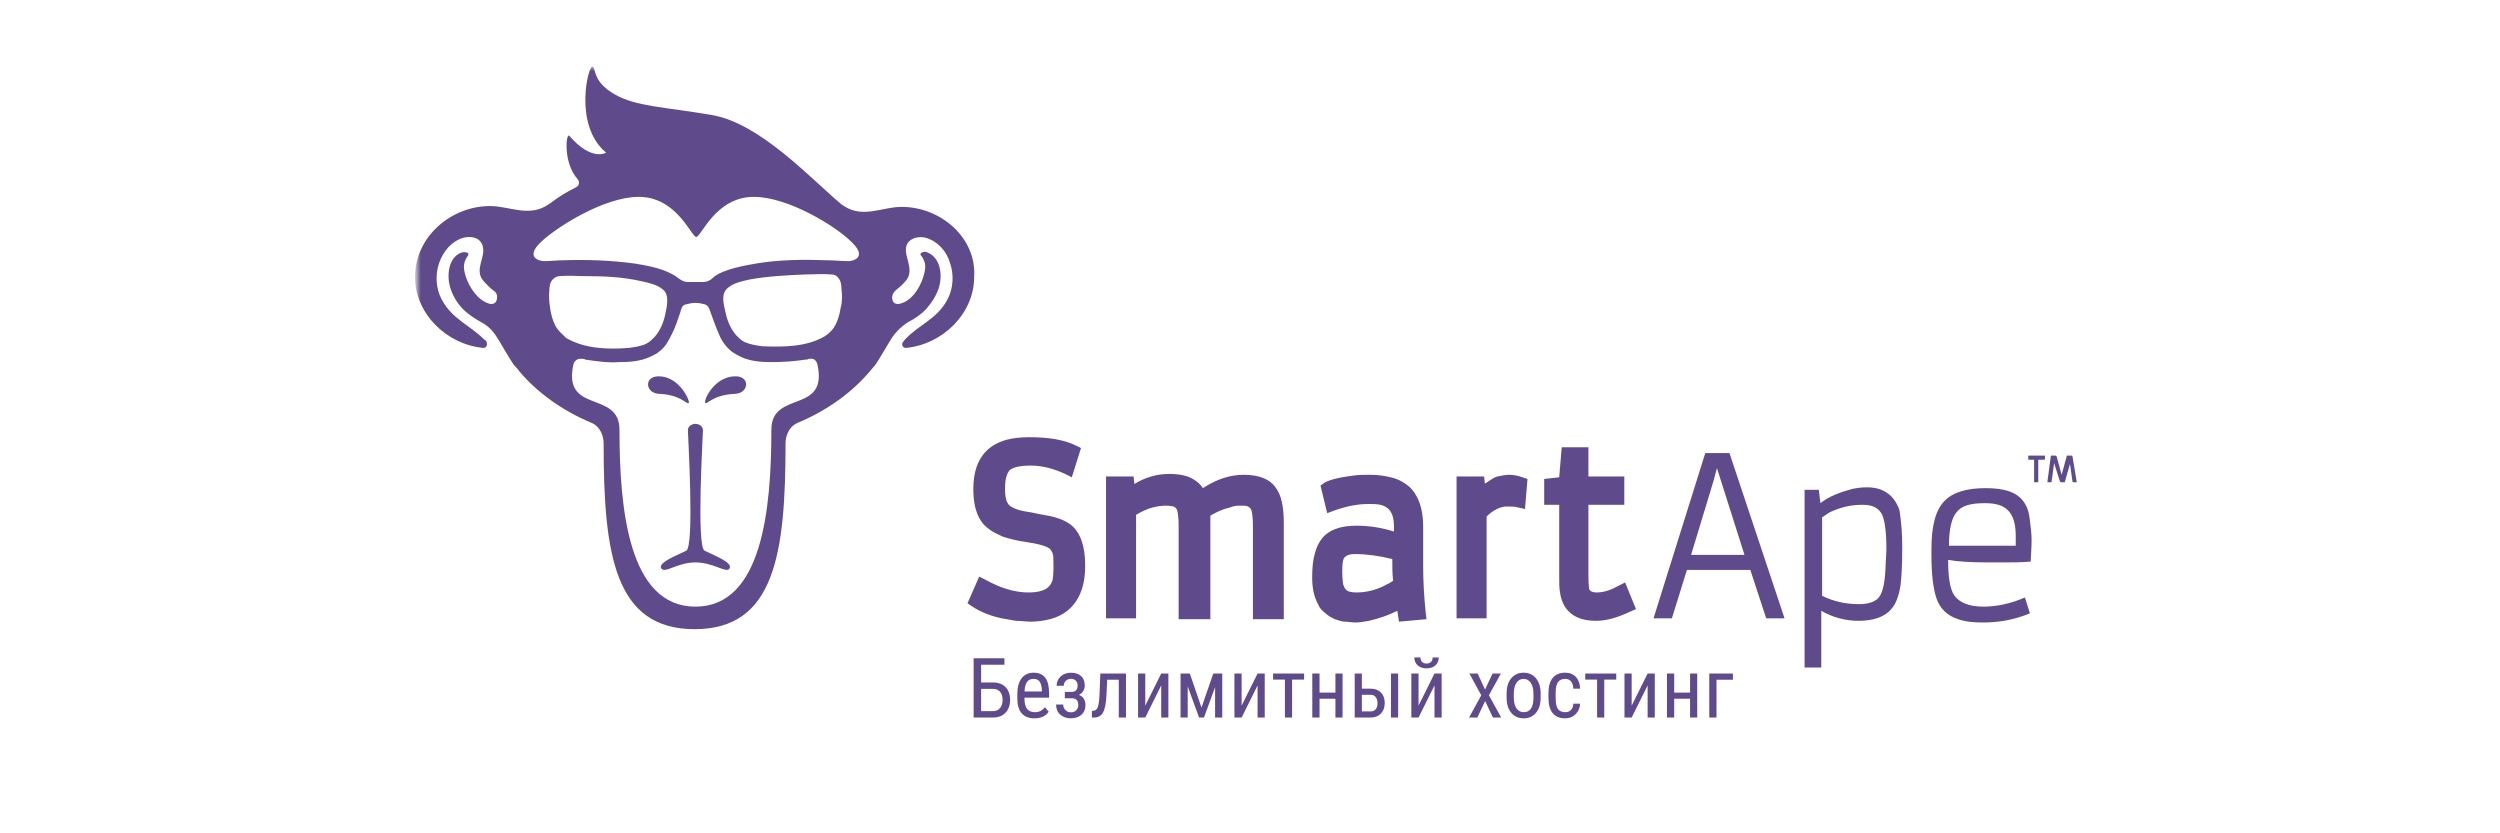
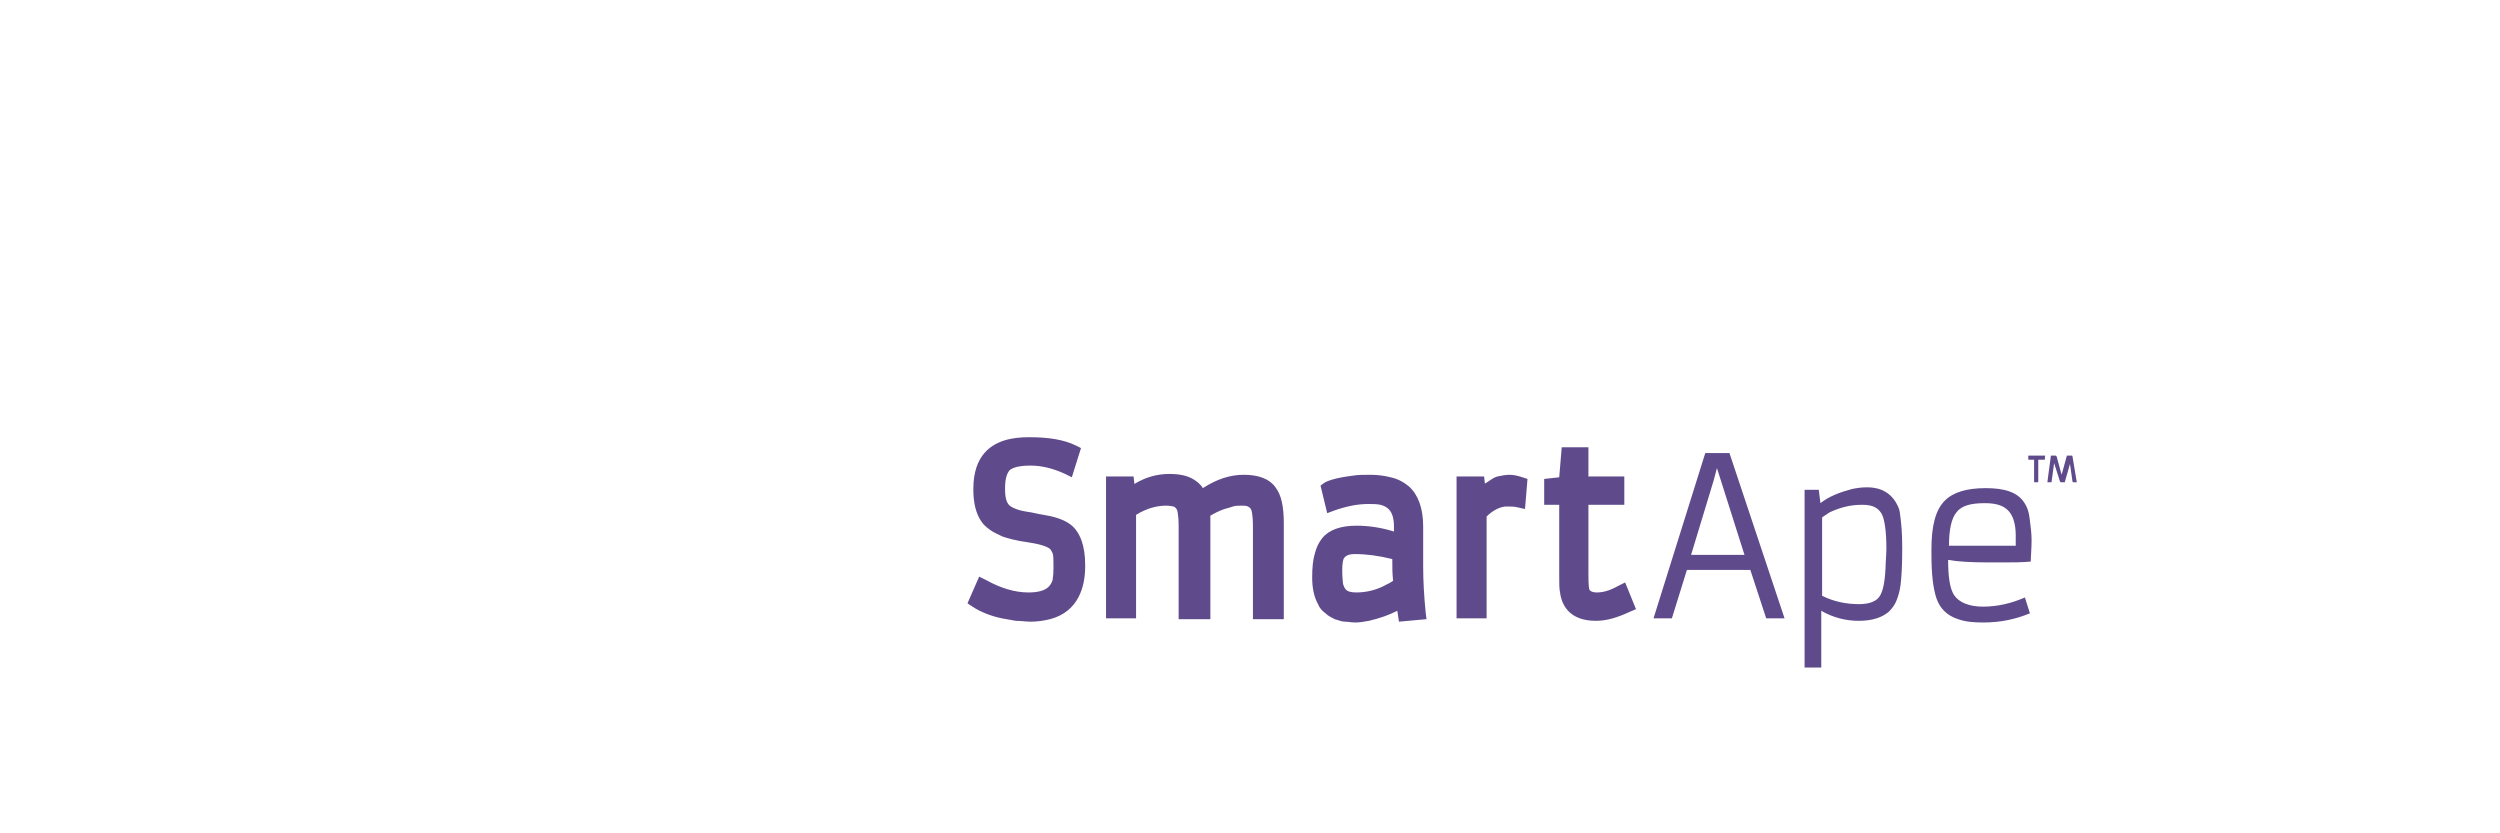
<svg xmlns="http://www.w3.org/2000/svg" width="300" height="100" viewBox="0 0 300 100" fill="none">
  <mask id="mask0_398_1408" style="mask-type:luminance" maskUnits="userSpaceOnUse" x="50" y="8" width="200" height="84">
-     <path d="M250 8H50V91.75H250V8Z" fill="white" />
+     <path d="M250 8H50V91.75H250V8" fill="white" />
  </mask>
  <g mask="url(#mask0_398_1408)">
-     <path d="M82.649 48.361C82.849 48.16 81.547 45.156 79.044 45.156C77.241 45.156 77.441 47.159 79.044 47.259C81.748 47.359 82.349 48.561 82.649 48.361ZM88.257 45.156C85.654 45.156 84.352 48.16 84.652 48.361C84.852 48.561 85.553 47.359 88.257 47.259C89.86 47.159 90.06 45.156 88.257 45.156ZM108.187 24.825C105.884 24.825 103.581 26.227 101.277 24.725C101.177 24.625 101.077 24.625 100.977 24.525C97.371 21.52 91.262 14.81 85.453 13.809C79.645 12.807 76.34 12.807 73.736 11.305C71.132 9.803 71.532 8.3 71.132 8C70.631 7.599 68.728 15.011 72.734 18.316C72.734 18.316 71.032 19.417 68.328 16.312C67.927 15.812 67.526 19.517 69.329 21.52C69.429 21.62 69.73 22.221 69.029 22.522C68.027 23.023 67.026 23.623 66.124 24.325C66.024 24.425 65.924 24.425 65.824 24.525C63.52 26.127 61.117 24.725 58.813 24.725C54.106 24.725 49.8 28.431 49.8 33.238C49.8 37.645 53.605 41.35 58.012 41.751C58.313 41.751 58.513 41.45 58.413 41.15C58.413 40.949 58.313 40.849 58.112 40.749C56.31 38.946 54.307 38.346 53.005 35.942C52.304 34.64 52.203 32.937 52.704 31.535C53.205 30.133 54.206 28.931 55.608 28.531C56.41 28.331 57.411 28.431 57.812 29.232C58.413 30.434 57.311 31.736 57.611 32.937C57.712 33.438 58.112 33.839 58.513 34.239C58.913 34.64 58.913 34.64 59.314 34.94C59.614 35.141 59.715 35.541 59.614 35.942C59.514 36.443 59.114 36.543 58.713 36.443C57.311 36.042 56.31 34.44 55.909 33.238C55.608 32.236 55.508 31.636 56.109 30.734C56.209 30.634 56.209 30.534 56.209 30.434L56.109 30.334C55.809 30.233 55.608 30.233 55.308 30.334C53.806 30.934 53.605 33.038 54.006 34.44C54.307 35.441 54.807 36.343 55.608 37.144C56.209 37.745 57.011 38.245 57.712 38.646C58.513 39.047 59.114 39.648 59.614 40.449C60.015 41.05 61.317 43.353 61.718 43.854C61.918 44.054 62.118 44.254 62.319 44.555C64.422 47.059 67.426 49.262 71.032 50.764C72.133 51.265 72.434 52.467 72.434 53.168C72.434 66.488 73.736 75.501 83.35 75.501C92.965 75.501 94.266 66.488 94.266 53.168C94.266 52.467 94.567 51.265 95.669 50.764C99.274 49.262 102.279 47.059 104.382 44.555C104.582 44.355 104.782 44.054 104.983 43.854C105.383 43.353 106.685 41.05 107.086 40.449C107.587 39.748 108.187 39.147 108.989 38.646C109.79 38.245 110.491 37.745 111.092 37.144C111.793 36.343 112.394 35.441 112.694 34.44C113.095 33.038 112.894 31.035 111.392 30.334C111.192 30.233 110.891 30.133 110.591 30.334C110.591 30.334 110.491 30.334 110.491 30.434C110.391 30.534 110.491 30.634 110.591 30.734C111.192 31.636 111.092 32.236 110.791 33.238C110.391 34.54 109.389 36.142 107.987 36.443C107.587 36.543 107.186 36.443 107.086 35.942C106.986 35.541 107.186 35.141 107.386 34.94C107.787 34.54 107.787 34.64 108.187 34.239C108.588 33.839 108.989 33.438 109.089 32.937C109.389 31.636 108.288 30.334 108.888 29.232C109.289 28.531 110.291 28.331 111.092 28.531C112.494 28.931 113.596 30.133 113.996 31.535C114.497 32.937 114.397 34.64 113.696 35.942C112.394 38.346 110.391 38.846 108.588 40.749C108.488 40.849 108.388 41.05 108.288 41.15C108.187 41.45 108.388 41.751 108.688 41.751C113.095 41.35 116.9 37.645 116.9 33.238C117.201 28.531 112.894 24.825 108.187 24.825ZM66.625 39.047C66.325 38.446 66.124 37.745 66.024 37.044C65.924 36.343 65.824 35.541 65.924 34.84C65.924 34.34 66.024 33.839 66.325 33.538C66.525 33.338 66.825 33.138 67.126 33.138C68.227 33.038 69.329 33.138 70.331 33.138C72.534 33.138 74.737 33.238 76.941 33.739C77.842 33.939 78.843 34.139 79.544 34.74C80.346 35.341 80.045 36.743 79.845 37.645C79.645 38.646 79.244 39.648 78.543 40.449C78.243 40.749 77.942 41.05 77.541 41.25C76.941 41.55 76.139 41.651 75.438 41.751C72.934 41.951 70.13 41.851 67.927 40.549C67.426 40.048 66.925 39.648 66.625 39.047ZM92.564 51.565C92.564 61.08 91.462 72.797 83.45 72.797C75.438 72.797 74.337 61.08 74.337 51.565C74.337 46.758 67.426 49.763 68.828 43.654C68.828 43.654 69.029 43.053 69.629 43.053C69.73 43.053 69.73 43.053 69.83 43.053C69.93 43.053 70.13 43.053 70.23 43.153C71.632 43.353 72.934 43.553 74.337 43.453C75.538 43.453 76.84 43.353 77.942 42.852C78.343 42.652 78.843 42.452 79.144 42.151C79.845 41.651 80.246 40.849 80.646 40.048C81.047 39.247 81.347 38.346 81.648 37.444C81.748 37.044 81.848 36.643 82.249 36.543C82.349 36.543 82.849 36.343 83.45 36.343C84.051 36.343 84.552 36.543 84.652 36.543C85.053 36.743 85.153 37.144 85.253 37.444C85.553 38.245 85.854 39.147 86.254 40.048C86.555 40.849 87.056 41.55 87.757 42.151C88.157 42.452 88.558 42.652 88.959 42.852C90.06 43.353 91.362 43.453 92.564 43.453C93.966 43.453 95.368 43.353 96.67 43.153C96.77 43.153 96.971 43.153 97.071 43.053C97.171 43.053 97.171 43.053 97.271 43.053C97.872 42.952 98.072 43.654 98.072 43.654C99.474 49.763 92.564 46.758 92.564 51.565ZM100.876 36.943C100.776 37.645 100.576 38.346 100.276 38.946C99.975 39.547 99.575 39.948 98.974 40.349C96.77 41.651 93.966 41.651 91.462 41.55C90.761 41.45 90.06 41.35 89.359 41.05C88.959 40.849 88.658 40.549 88.358 40.248C87.657 39.447 87.256 38.446 87.056 37.444C86.855 36.543 86.455 35.241 87.356 34.54C88.057 33.939 89.059 33.739 89.96 33.538C92.163 33.138 94.367 33.038 96.57 32.937C97.672 32.937 98.773 32.837 99.775 32.937C100.175 32.937 100.476 33.138 100.576 33.338C100.876 33.639 100.977 34.139 100.977 34.64C101.077 35.541 101.077 36.242 100.876 36.943ZM101.778 31.335C100.977 31.335 100.175 31.235 99.374 31.235C96.47 31.135 93.565 31.135 90.661 31.636C89.559 31.836 88.358 32.036 87.256 32.437C86.655 32.637 85.954 32.937 85.553 33.338C85.253 33.639 84.852 33.839 84.352 33.839H83.45H82.549C82.048 33.839 81.748 33.639 81.347 33.338C80.846 32.937 80.145 32.637 79.645 32.437C78.543 32.036 77.441 31.836 76.24 31.636C73.335 31.235 70.431 31.135 67.526 31.235C66.825 31.235 66.024 31.335 65.323 31.335C64.622 31.335 63.02 30.834 64.922 29.032C66.825 27.229 72.534 23.623 76.64 23.623C81.247 23.623 82.95 28.431 83.55 28.431C84.151 28.431 85.854 23.623 90.461 23.623C94.567 23.623 100.276 27.129 102.178 29.032C104.081 30.834 102.479 31.335 101.778 31.335ZM84.552 66.087C83.55 65.586 84.352 52.266 84.352 51.666C84.352 50.864 83.45 50.864 83.45 50.864C83.45 50.864 82.549 50.864 82.549 51.666C82.549 52.266 83.35 65.586 82.349 66.087C81.347 66.588 78.944 67.489 79.344 68.19C79.745 68.891 81.247 67.489 83.45 67.489C85.654 67.489 87.256 68.891 87.556 68.19C87.957 67.489 85.553 66.588 84.552 66.087Z" fill="#5F4B8B" />
    <path d="M204.632 54.37L198.423 74.199H200.626L202.429 68.391H210.04L211.943 74.199H214.146L207.536 54.37H204.632ZM202.929 66.588L205.633 57.675L206.034 56.172L209.339 66.588H202.929ZM242.889 60.279C242.088 59.077 240.586 58.576 238.282 58.576C235.979 58.576 234.377 59.077 233.375 60.078C232.273 61.18 231.773 63.083 231.773 65.887V66.588C231.773 68.891 231.973 70.594 232.374 71.796C232.774 72.998 233.676 73.899 234.977 74.3C235.779 74.6 236.78 74.7 237.982 74.7C240.085 74.7 241.888 74.3 243.59 73.599L242.989 71.696C241.387 72.397 239.685 72.797 237.982 72.797C236.279 72.797 235.078 72.296 234.477 71.395C233.976 70.594 233.776 69.192 233.776 67.189C234.877 67.389 236.48 67.489 238.583 67.489H240.586C241.487 67.489 242.589 67.489 243.691 67.389C243.691 66.788 243.791 65.887 243.791 64.785C243.791 64.084 243.691 63.283 243.59 62.482C243.49 61.48 243.29 60.879 242.889 60.279ZM241.788 65.486H233.876C233.876 63.584 234.176 62.181 234.777 61.48C235.378 60.679 236.48 60.379 238.182 60.379C239.584 60.379 240.486 60.679 241.087 61.38C241.587 61.981 241.888 62.882 241.888 64.284V65.486H241.788ZM227.767 60.779C227.566 60.379 227.366 59.978 226.965 59.578C226.665 59.277 226.264 58.977 225.764 58.776C225.263 58.576 224.662 58.476 224.061 58.476C223.36 58.476 222.759 58.576 222.258 58.676C220.756 59.077 219.454 59.578 218.453 60.379L218.252 58.776H216.55V80.108H218.553V73.298C219.955 74.099 221.457 74.5 223.06 74.5C224.662 74.5 225.864 74.099 226.665 73.398C227.066 72.998 227.366 72.597 227.566 72.096C227.767 71.596 227.967 70.995 228.067 70.193C228.167 69.392 228.267 67.99 228.267 65.987V65.687C228.267 64.084 228.167 62.983 228.067 62.181C227.993 61.586 227.967 61.18 227.767 60.779ZM226.335 66.694C226.3 67.535 226.264 67.59 226.264 68.19C226.164 70.193 225.864 71.395 225.263 71.896C224.762 72.296 224.061 72.497 223.06 72.497C221.557 72.497 220.055 72.196 218.653 71.495V62.081C218.953 61.881 219.254 61.681 219.554 61.48C220.856 60.879 222.058 60.579 223.36 60.579H223.56C224.762 60.579 225.463 60.98 225.864 61.781C226.164 62.482 226.365 63.784 226.365 65.787V65.987L226.335 66.694ZM149.249 56.974C147.646 56.974 146.044 57.474 144.341 58.576C144.041 58.075 143.64 57.775 143.14 57.474C142.439 57.074 141.537 56.873 140.335 56.873C138.833 56.873 137.431 57.274 136.129 58.075L136.029 57.174H132.724V74.199H136.329V61.781C137.631 60.98 138.833 60.679 139.935 60.679C140.436 60.679 140.736 60.779 140.836 60.779C141.037 60.879 141.137 60.98 141.237 61.18C141.237 61.18 141.437 61.581 141.437 63.183V74.3H145.243V62.782C145.243 62.482 145.243 62.181 145.243 61.881C145.744 61.581 146.344 61.28 146.945 61.08C147.346 60.98 147.646 60.879 147.947 60.779C148.247 60.679 148.648 60.679 148.948 60.679C149.249 60.679 149.549 60.679 149.75 60.779C149.95 60.879 150.05 60.98 150.15 61.18C150.15 61.18 150.351 61.581 150.351 63.183V74.3H154.056V62.782C154.056 60.779 153.756 59.377 153.055 58.476C152.354 57.474 151.052 56.974 149.249 56.974ZM128.518 62.983C128.017 62.582 127.316 62.282 126.615 62.081C126.014 61.881 125.012 61.781 123.711 61.48C122.208 61.28 121.607 60.98 121.307 60.779C120.806 60.479 120.606 59.778 120.606 58.676V58.576C120.606 57.274 120.906 56.773 121.107 56.473C121.507 56.072 122.409 55.872 123.61 55.872H123.711C124.912 55.872 126.314 56.172 127.817 56.873L128.618 57.274L129.72 53.769L129.119 53.468C127.717 52.767 125.814 52.467 123.61 52.467H123.41C122.409 52.467 121.607 52.567 120.806 52.767C119.003 53.268 116.8 54.57 116.8 58.676V58.776C116.8 60.279 117.101 61.581 117.702 62.482C118.002 62.983 118.403 63.283 118.803 63.584C119.204 63.884 119.705 64.084 120.305 64.385C120.906 64.585 121.908 64.885 123.41 65.086C125.413 65.386 125.914 65.787 126.014 65.887C126.114 65.987 126.214 66.187 126.314 66.388C126.415 66.688 126.415 67.089 126.415 67.69V68.19C126.415 68.691 126.384 69.182 126.314 69.593C126.114 70.193 125.714 71.095 123.41 71.095C121.808 71.095 120.105 70.594 118.302 69.593L117.501 69.192L116.099 72.397L116.7 72.797C117.601 73.398 118.803 73.899 120.205 74.199C120.806 74.3 121.407 74.4 121.908 74.5C122.509 74.5 123.11 74.6 123.711 74.6C124.412 74.6 125.213 74.5 126.014 74.3C129.419 73.398 130.22 70.394 130.22 67.99V67.79C130.22 65.486 129.619 63.884 128.518 62.983ZM170.781 67.99V63.183C170.781 60.98 170.18 59.377 169.079 58.376C168.478 57.875 167.777 57.474 166.875 57.274C166.074 57.074 165.273 56.974 164.472 56.974C163.671 56.974 162.969 56.974 162.369 57.074C159.965 57.374 159.164 57.775 158.863 57.975L158.463 58.276L159.264 61.581L160.065 61.28C161.467 60.779 162.869 60.479 164.171 60.479C164.772 60.479 165.173 60.479 165.674 60.579C166.375 60.779 167.276 61.18 167.276 63.183V63.784C165.674 63.283 164.171 63.083 162.769 63.083C160.866 63.083 159.464 63.584 158.663 64.585C158.262 65.086 157.962 65.687 157.762 66.488C157.561 67.189 157.461 68.09 157.461 69.292C157.461 70.494 157.661 71.596 158.162 72.497C158.363 72.998 158.663 73.298 159.064 73.599C159.364 73.899 159.765 74.099 160.165 74.3C160.566 74.4 160.966 74.6 161.367 74.6C161.768 74.6 162.168 74.7 162.669 74.7C163.17 74.7 163.671 74.6 164.271 74.5C165.573 74.199 166.675 73.799 167.677 73.298L167.877 74.6L171.182 74.3L171.082 73.498C170.881 71.495 170.781 69.693 170.781 67.99ZM166.475 70.093C165.273 70.794 163.971 71.095 162.769 71.095C162.168 71.095 161.667 70.995 161.467 70.694C161.367 70.594 161.267 70.394 161.167 70.093C161.167 69.893 161.067 69.392 161.067 68.491C161.067 67.59 161.167 67.189 161.267 66.989C161.367 66.888 161.567 66.488 162.569 66.488C163.971 66.488 165.473 66.688 167.076 67.089C167.076 68.09 167.076 68.891 167.176 69.693C166.975 69.793 166.775 69.993 166.475 70.093ZM194.016 70.394C193.115 70.894 192.313 71.095 191.612 71.095C190.911 71.095 190.711 70.794 190.711 70.694C190.711 70.694 190.611 70.394 190.611 68.992V60.579H194.917V57.174H190.611V53.669H187.406L187.106 57.274L185.303 57.474V60.579H187.106V69.092C187.106 69.993 187.106 70.694 187.206 71.095C187.406 72.697 188.408 74.5 191.512 74.5C192.814 74.5 194.116 74.099 195.618 73.398L196.319 73.098L195.018 69.893L194.016 70.394ZM181.097 56.974C180.696 56.974 180.195 57.074 179.695 57.174C179.294 57.274 178.893 57.575 178.292 57.975C178.192 57.975 178.192 58.075 178.192 58.075L178.092 57.174H174.787V74.199H178.393V61.981C179.194 61.18 180.095 60.779 180.796 60.779C181.297 60.779 181.698 60.779 182.098 60.879L182.999 61.08L183.3 57.474L182.699 57.274C182.098 57.074 181.597 56.974 181.097 56.974ZM245.393 54.67H243.49C243.39 54.67 243.39 54.67 243.39 54.77V55.071C243.39 55.171 243.49 55.171 243.49 55.171H244.091V57.775C244.091 57.875 244.091 57.875 244.191 57.875H244.492C244.592 57.875 244.592 57.775 244.592 57.775V55.171H245.293C245.393 55.171 245.393 55.071 245.393 55.071V54.77C245.493 54.77 245.393 54.67 245.393 54.67ZM248.698 54.77C248.698 54.67 248.598 54.67 248.598 54.67H248.097C247.997 54.67 247.997 54.67 247.997 54.77L247.396 56.974L246.795 54.77L246.695 54.67H246.194C246.094 54.67 246.094 54.67 246.094 54.77L245.694 57.775V57.875H245.794H246.094C246.194 57.875 246.194 57.875 246.194 57.775L246.495 55.572L247.196 57.775L247.296 57.875H247.697C247.797 57.875 247.797 57.875 247.797 57.775L248.398 55.672L248.698 57.775C248.698 57.875 248.798 57.875 248.798 57.875H249.099H249.199V57.775L248.698 54.77Z" fill="#5F4B8B" />
-     <path d="M120.533 79.766H117.735V81.895H119.17C119.808 81.898 120.308 82.085 120.669 82.456C121.031 82.824 121.211 83.332 121.211 83.98C121.211 84.631 121.027 85.148 120.66 85.532C120.295 85.913 119.789 86.104 119.141 86.104H116.836V78.994H120.533V79.766ZM117.735 82.666V85.337H119.161C119.525 85.337 119.808 85.212 120.01 84.961C120.212 84.71 120.313 84.38 120.313 83.97C120.313 83.566 120.212 83.249 120.01 83.018C119.812 82.783 119.53 82.666 119.166 82.666H117.735ZM124.131 86.201C123.474 86.201 122.969 86.006 122.618 85.615C122.266 85.221 122.087 84.645 122.081 83.887V83.247C122.081 82.459 122.251 81.843 122.593 81.397C122.938 80.947 123.418 80.723 124.034 80.723C124.652 80.723 125.114 80.92 125.42 81.314C125.726 81.707 125.883 82.321 125.889 83.154V83.721H122.94V83.843C122.94 84.409 123.046 84.821 123.257 85.078C123.472 85.335 123.78 85.464 124.18 85.464C124.434 85.464 124.657 85.417 124.849 85.322C125.044 85.225 125.227 85.072 125.396 84.863L125.845 85.41C125.471 85.938 124.9 86.201 124.131 86.201ZM124.034 81.465C123.676 81.465 123.41 81.589 123.238 81.836C123.065 82.08 122.968 82.461 122.945 82.979H125.025V82.861C125.002 82.36 124.911 82.002 124.751 81.787C124.595 81.572 124.356 81.465 124.034 81.465ZM130.171 82.261C130.171 82.498 130.111 82.716 129.991 82.915C129.87 83.114 129.699 83.272 129.478 83.389C129.996 83.6 130.254 84.01 130.254 84.619C130.254 85.111 130.093 85.496 129.771 85.776C129.452 86.056 129.03 86.196 128.506 86.196C127.989 86.196 127.562 86.048 127.227 85.752C126.895 85.453 126.729 85.049 126.729 84.541H127.583C127.583 84.802 127.671 85.023 127.847 85.205C128.023 85.387 128.243 85.479 128.506 85.479C128.773 85.479 128.986 85.399 129.146 85.239C129.309 85.08 129.39 84.873 129.39 84.619C129.39 84.323 129.323 84.111 129.19 83.984C129.06 83.854 128.853 83.789 128.57 83.789H127.779V83.027H128.628C129.084 83.011 129.312 82.757 129.312 82.266C129.312 82.018 129.24 81.823 129.097 81.68C128.957 81.533 128.762 81.46 128.511 81.46C128.267 81.46 128.062 81.541 127.896 81.704C127.733 81.867 127.652 82.064 127.652 82.295H126.797C126.797 81.836 126.96 81.46 127.286 81.167C127.611 80.874 128.02 80.728 128.511 80.728C129.035 80.728 129.442 80.861 129.732 81.128C130.025 81.395 130.171 81.772 130.171 82.261ZM135.118 80.82V86.104H134.253V81.567H132.862L132.779 83.359C132.733 84.352 132.6 85.057 132.378 85.474C132.157 85.887 131.802 86.097 131.314 86.104H131.026V85.308L131.246 85.288C131.486 85.256 131.656 85.094 131.753 84.805C131.854 84.512 131.921 83.937 131.954 83.081L132.037 80.82H135.118ZM139.346 80.82H140.206V86.104H139.346V82.251L137.432 86.104H136.568V80.82H137.432V84.678L139.346 80.82ZM144.18 84.907L145.596 80.82H146.67V86.104H145.811V82.461L144.478 86.104H143.887L142.525 82.373V86.104H141.666V80.82H142.779L144.18 84.907ZM150.909 80.82H151.768V86.104H150.909V82.251L148.995 86.104H148.13V80.82H148.995V84.678L150.909 80.82ZM156.49 81.553H155.049V86.104H154.19V81.553H152.769V80.82H156.49V81.553ZM161.109 86.104H160.25V83.848H158.345V86.104H157.476V80.82H158.345V83.11H160.25V80.82H161.109V86.104ZM163.423 82.642H164.512C165.017 82.645 165.419 82.799 165.718 83.106C166.018 83.412 166.168 83.828 166.168 84.356C166.168 84.883 166.016 85.306 165.713 85.625C165.411 85.941 165.01 86.1 164.512 86.104H162.564V80.82H163.423V82.642ZM167.779 86.104H166.915V80.82H167.779V86.104ZM163.423 83.379V85.366H164.498C164.751 85.366 164.948 85.28 165.088 85.108C165.232 84.935 165.303 84.696 165.303 84.39C165.303 84.09 165.233 83.848 165.093 83.662C164.953 83.477 164.761 83.382 164.517 83.379H163.423ZM172.139 80.82H172.999V86.104H172.139V82.251L170.225 86.104H169.361V80.82H170.225V84.678L172.139 80.82ZM172.647 78.897C172.647 79.29 172.512 79.608 172.242 79.849C171.975 80.086 171.623 80.205 171.187 80.205C170.751 80.205 170.398 80.085 170.127 79.844C169.857 79.603 169.722 79.287 169.722 78.897H170.46C170.46 79.124 170.521 79.303 170.645 79.434C170.769 79.561 170.949 79.624 171.187 79.624C171.415 79.624 171.592 79.561 171.719 79.434C171.849 79.307 171.915 79.128 171.915 78.897H172.647ZM178.204 82.749L179.107 80.82H180.108L178.672 83.433L180.142 86.104H179.151L178.218 84.126L177.281 86.104H176.285L177.754 83.433L176.324 80.82H177.315L178.204 82.749ZM180.792 83.218C180.792 82.45 180.977 81.843 181.348 81.397C181.723 80.947 182.216 80.723 182.828 80.723C183.44 80.723 183.931 80.941 184.302 81.377C184.677 81.813 184.869 82.407 184.878 83.159V83.716C184.878 84.481 184.693 85.086 184.322 85.532C183.951 85.978 183.456 86.201 182.837 86.201C182.225 86.201 181.734 85.985 181.363 85.552C180.995 85.119 180.805 84.533 180.792 83.794V83.218ZM181.656 83.716C181.656 84.26 181.762 84.688 181.973 85C182.188 85.309 182.476 85.464 182.837 85.464C183.599 85.464 183.991 84.914 184.014 83.814V83.218C184.014 82.677 183.907 82.251 183.692 81.939C183.477 81.623 183.189 81.465 182.828 81.465C182.473 81.465 182.188 81.623 181.973 81.939C181.762 82.251 181.656 82.676 181.656 83.213V83.716ZM187.828 85.464C188.114 85.464 188.344 85.376 188.516 85.2C188.689 85.021 188.783 84.767 188.799 84.439H189.615C189.595 84.946 189.415 85.368 189.073 85.703C188.734 86.035 188.319 86.201 187.828 86.201C187.173 86.201 186.674 85.996 186.329 85.586C185.987 85.173 185.816 84.559 185.816 83.745V83.164C185.816 82.367 185.987 81.761 186.329 81.348C186.67 80.931 187.168 80.723 187.823 80.723C188.363 80.723 188.791 80.894 189.107 81.235C189.426 81.577 189.595 82.044 189.615 82.637H188.799C188.78 82.246 188.685 81.953 188.516 81.758C188.35 81.563 188.119 81.465 187.823 81.465C187.439 81.465 187.154 81.592 186.968 81.846C186.783 82.096 186.687 82.51 186.68 83.086V83.76C186.68 84.382 186.771 84.821 186.954 85.078C187.139 85.335 187.431 85.464 187.828 85.464ZM193.951 81.553H192.51V86.104H191.651V81.553H190.23V80.82H193.951V81.553ZM197.715 80.82H198.575V86.104H197.715V82.251L195.801 86.104H194.937V80.82H195.801V84.678L197.715 80.82ZM203.668 86.104H202.808V83.848H200.904V86.104H200.035V80.82H200.904V83.11H202.808V80.82H203.668V86.104ZM207.95 81.567H205.982V86.104H205.113V80.82H207.95V81.567Z" fill="#5F4B8B" />
  </g>
</svg>